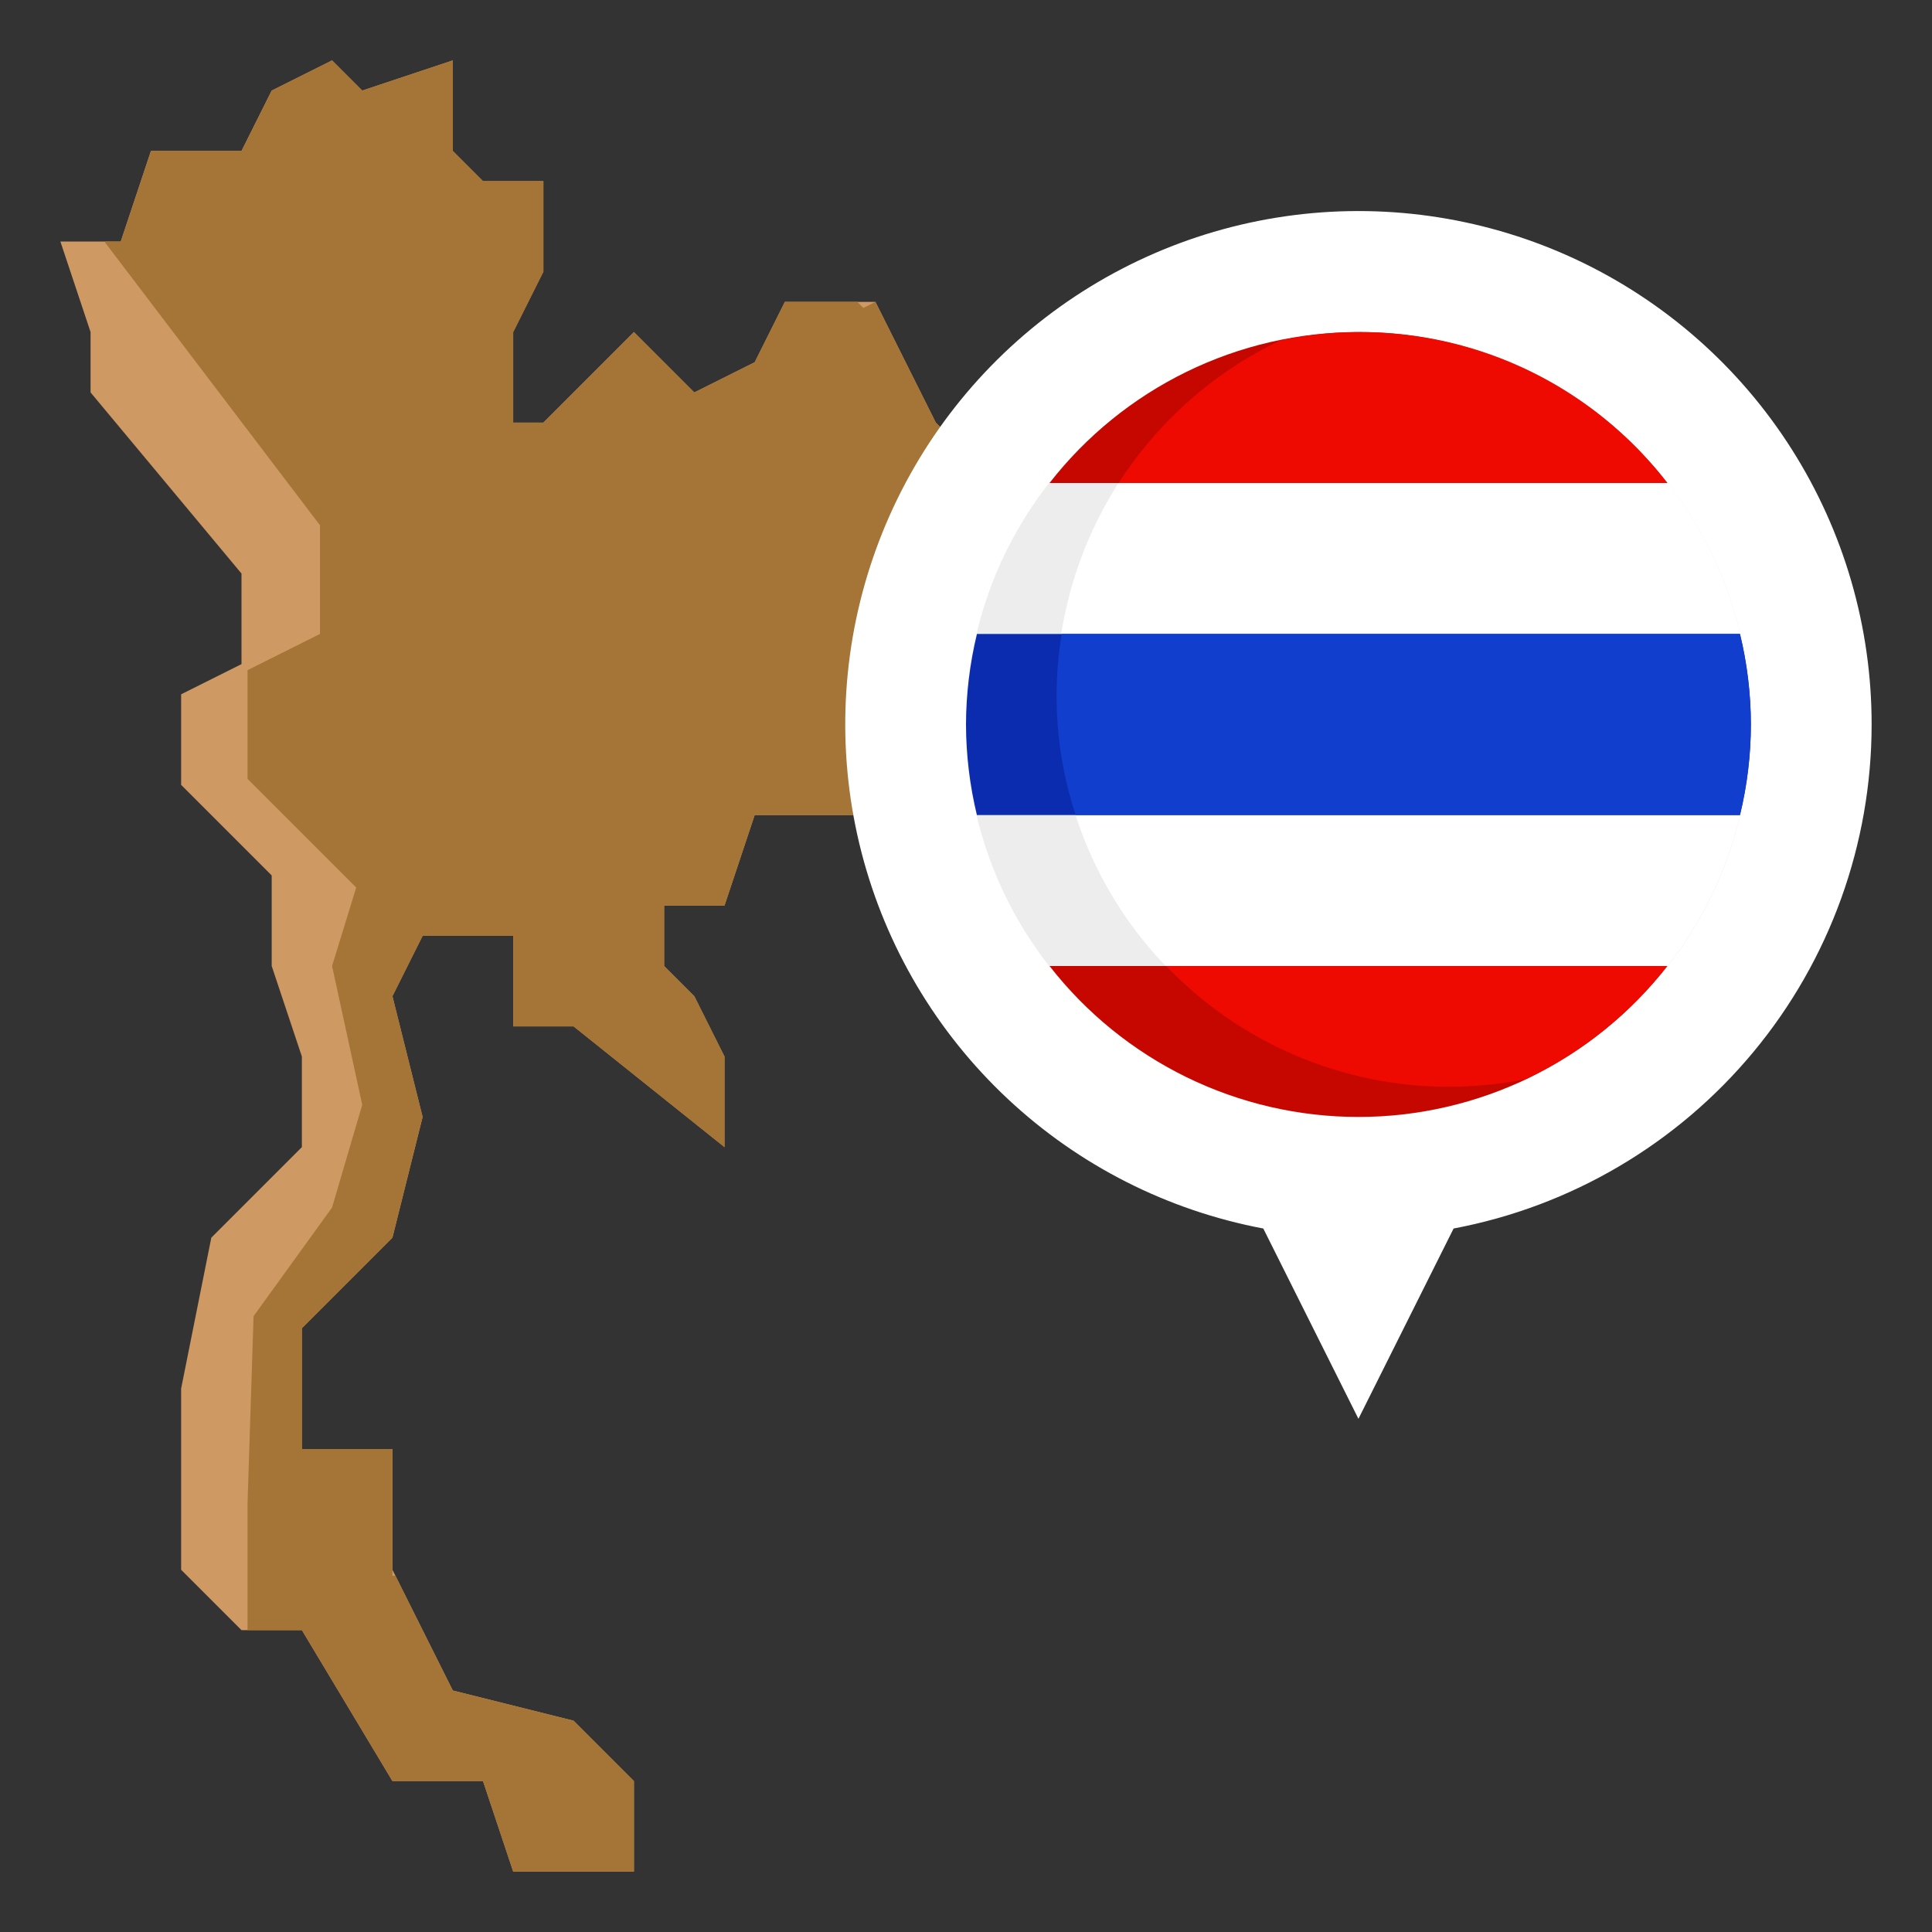
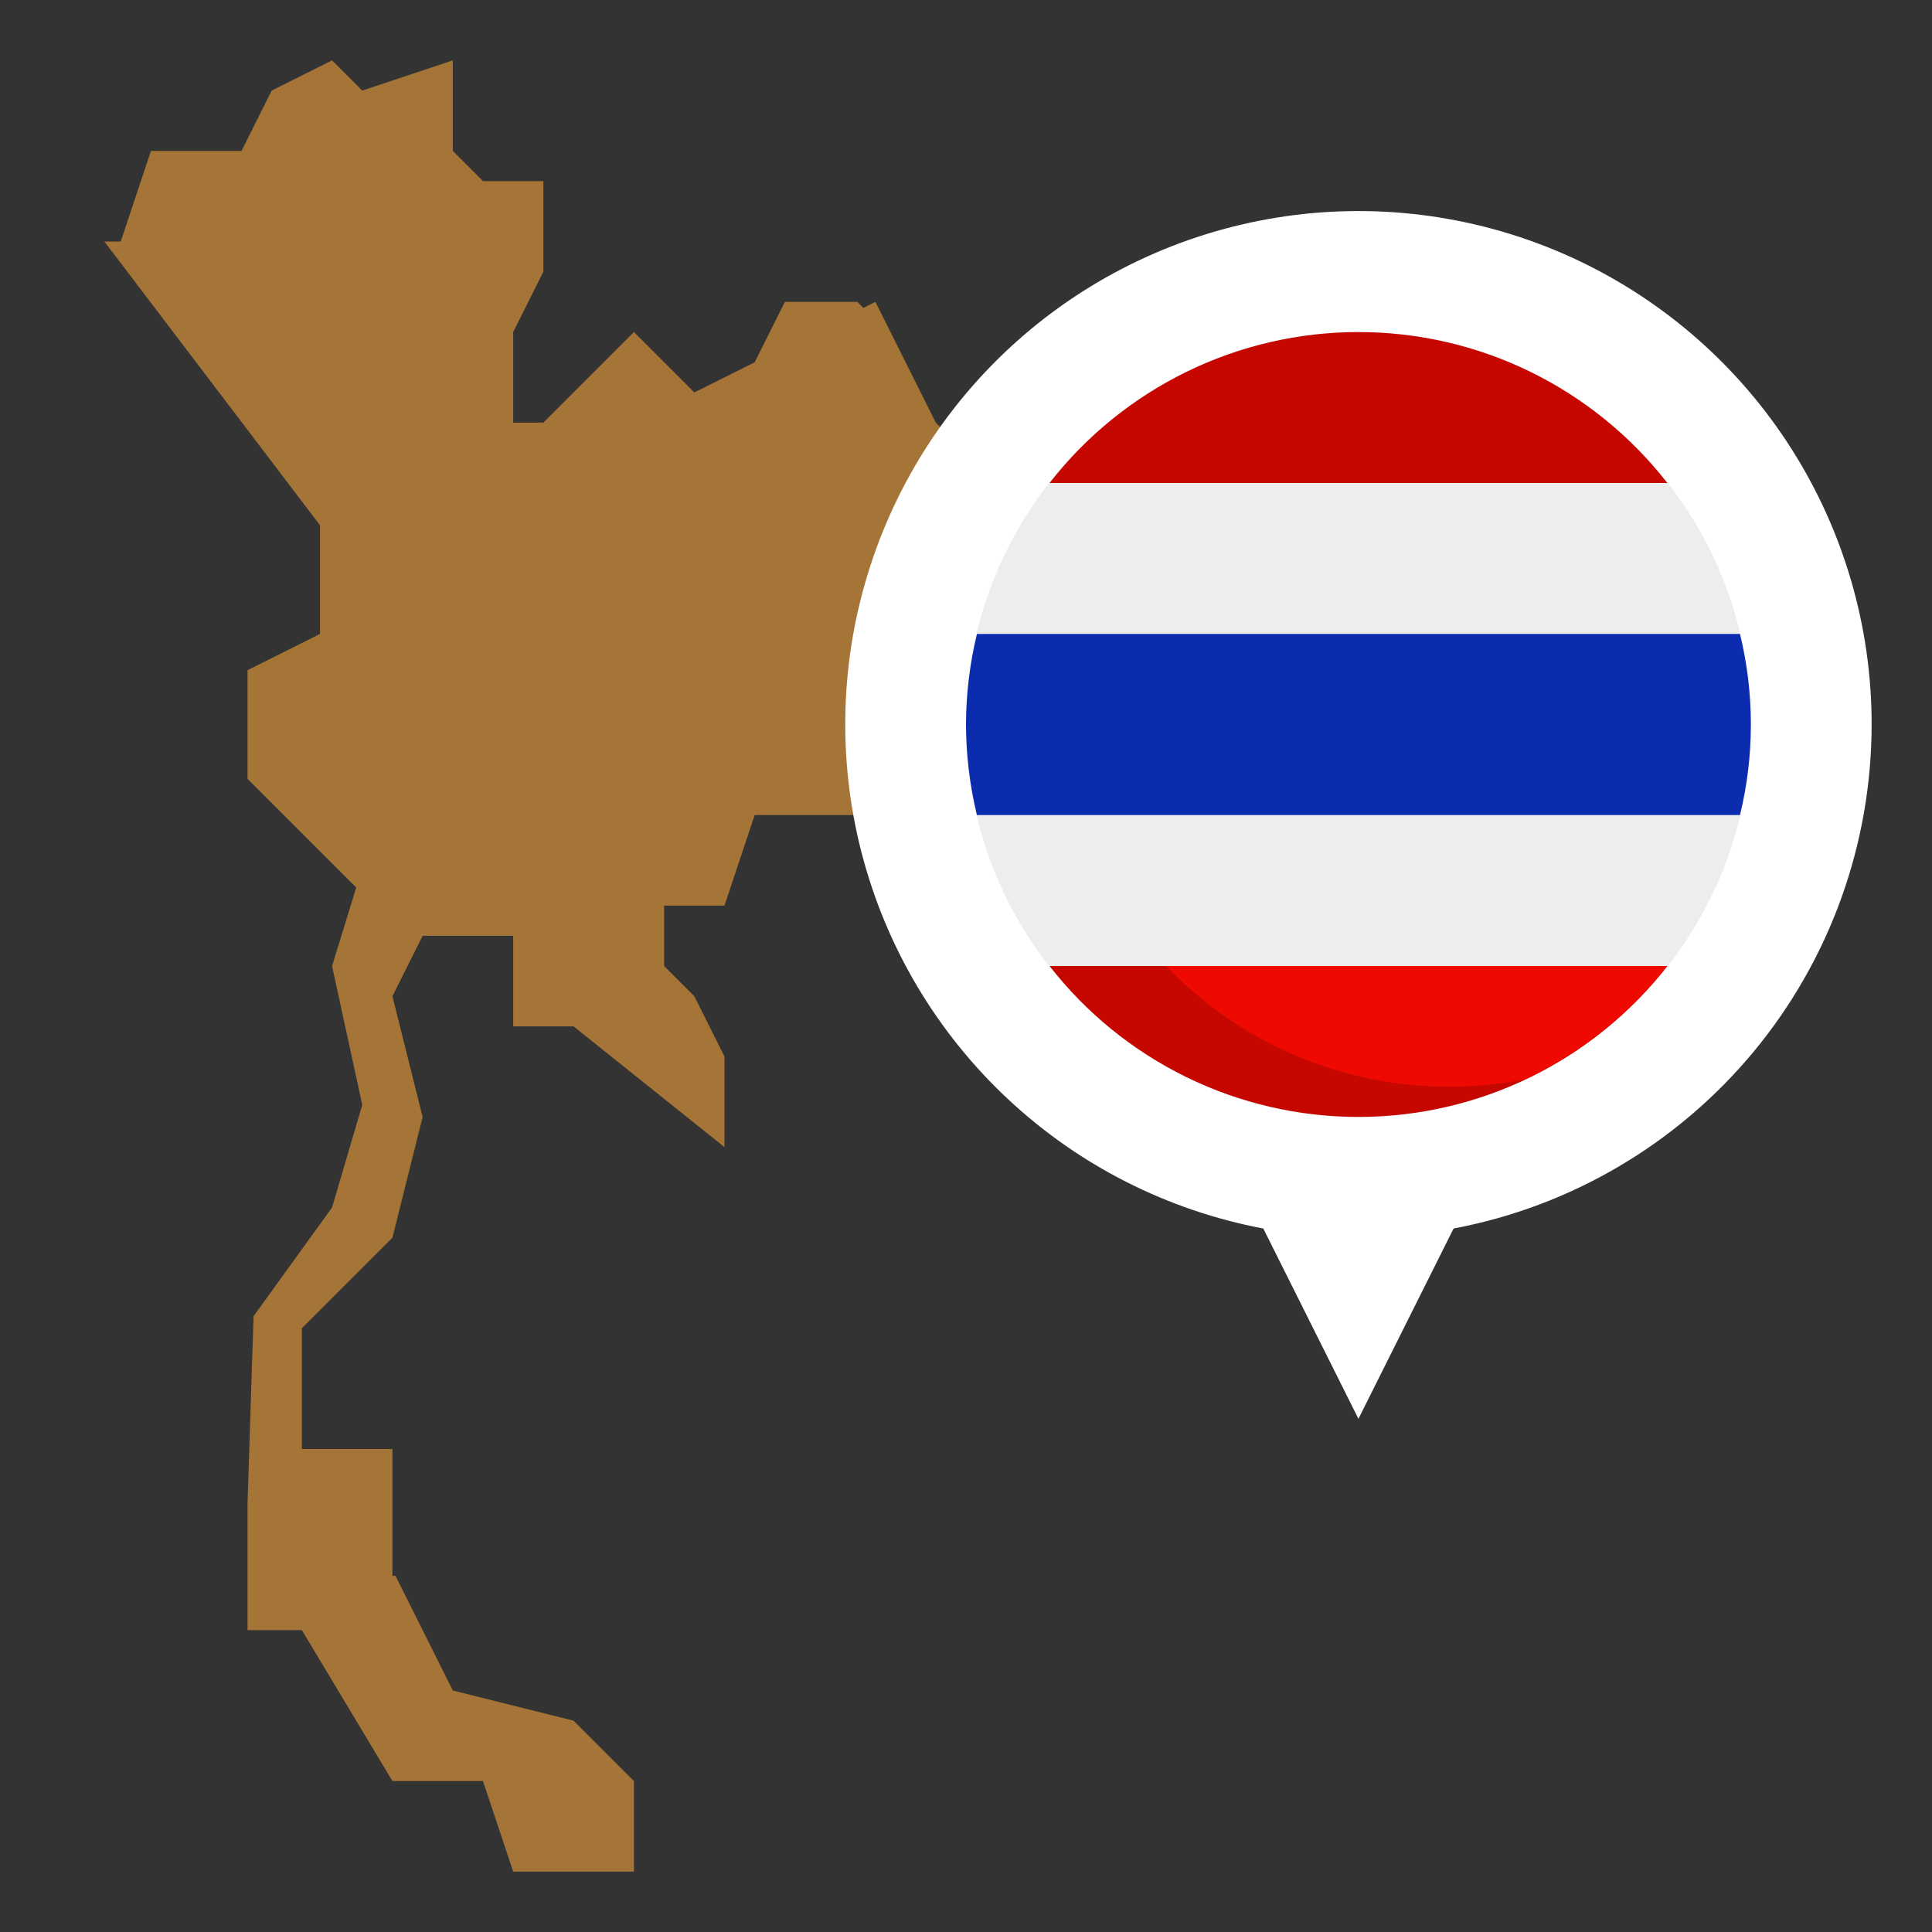
<svg xmlns="http://www.w3.org/2000/svg" width="40" height="40" viewBox="0 0 40 40" fill="none">
  <rect x="0" y="0" width="40" height="40" fill="#333333" stroke="none" />
-   <path d="M14.375 20.625L13.75 20V18.75H15L15.625 16.875H19.375L20.625 17.5L21.875 16.25L21.25 15L21.875 14.375V13.125H21.25L20.625 12.5L20 11.25V9.375L19.375 8.75L18.125 6.25H16.25L15.625 7.5L14.375 8.125L13.125 6.875L11.25 8.75H10.625V6.875L11.25 5.625V3.75H10L9.375 3.125V1.25L7.5 1.875L6.875 1.25L5.625 1.875L5 3.125H3.125L2.5 5H1.25L1.875 6.875V8.125L5 11.875V13.75L3.75 14.375V16.25L5.625 18.125V20L6.25 21.875V23.75L4.375 25.625L3.75 28.75V32.5L5 33.75H6.25L8.125 36.875H10L10.625 38.75H13.125V36.875L11.875 35.625L9.375 35L8.125 32.5V30H6.25V27.5L8.125 25.625L8.75 23.125L8.125 20.625L8.75 19.375H10.625V21.25H11.875L15 23.75V21.875L14.375 20.625Z" fill="#CF9963" />
  <path d="M17.75 6.25H16.25L15.625 7.5L14.375 8.125L13.125 6.875L11.25 8.75H10.625V6.875L11.25 5.625V3.75H10L9.375 3.125V1.25L7.5 1.875L6.875 1.25L5.625 1.875L5 3.125H3.125L2.5 5H2.16L6.625 10.875V13.125L5.125 13.875V16.125L7.375 18.375L6.875 20L7.5 22.875L6.875 25L5.25 27.25L5.125 31.125V33.75H6.25L8.125 36.875H10L10.625 38.75H13.125V36.875L11.875 35.625L9.375 35L8.188 32.625H8.125V32.5V30H6.25V27.5L8.125 25.625L8.75 23.125L8.125 20.625L8.75 19.375H10.625V21.25H11.875L15 23.75V21.875L14.375 20.625L13.75 20V18.75H15L15.625 16.875H19.375L20.625 17.5L21.875 16.25L21.25 15L21.875 14.375V13.125H21.25L20.625 12.5L20 11.25V9.375L19.375 8.75L18.125 6.25L17.875 6.375L17.75 6.25Z" fill="#A57437" />
  <path d="M38.75 15C38.751 12.983 38.178 11.007 37.097 9.303C36.017 7.6 34.473 6.239 32.648 5.38C30.822 4.522 28.79 4.2 26.789 4.454C24.787 4.708 22.9 5.526 21.346 6.813C19.793 8.1 18.638 9.803 18.017 11.722C17.395 13.641 17.333 15.698 17.837 17.651C18.342 19.605 19.392 21.374 20.865 22.752C22.338 24.131 24.173 25.061 26.155 25.435L28.125 29.375L30.095 25.435C32.527 24.977 34.723 23.683 36.304 21.778C37.884 19.873 38.749 17.476 38.75 15Z" fill="white" />
  <path d="M28.125 23.125C32.612 23.125 36.25 19.487 36.25 15C36.25 10.513 32.612 6.875 28.125 6.875C23.638 6.875 20 10.513 20 15C20 19.487 23.638 23.125 28.125 23.125Z" fill="#EDEDED" />
-   <path d="M28.125 6.875C27.592 6.876 27.061 6.928 26.539 7.032C24.744 7.877 23.32 9.349 22.536 11.171C21.752 12.992 21.662 15.038 22.283 16.922C22.904 18.806 24.193 20.397 25.907 21.396C27.62 22.394 29.64 22.731 31.585 22.343C33.256 21.557 34.609 20.225 35.422 18.567C36.234 16.909 36.457 15.024 36.053 13.222C35.65 11.42 34.645 9.81 33.204 8.656C31.762 7.502 29.971 6.874 28.125 6.875Z" fill="white" />
-   <path d="M20 15C20.002 15.632 20.078 16.261 20.226 16.875H36.024C36.325 15.643 36.325 14.357 36.024 13.125H20.227C20.078 13.739 20.002 14.368 20 15Z" fill="#0C2CAF" />
+   <path d="M20 15C20.002 15.632 20.078 16.261 20.226 16.875H36.024C36.325 15.643 36.325 14.357 36.024 13.125H20.227C20.078 13.739 20.002 14.368 20 15" fill="#0C2CAF" />
  <path d="M21.73 10H34.52C33.762 9.027 32.792 8.24 31.684 7.698C30.576 7.156 29.358 6.875 28.125 6.875C26.891 6.875 25.674 7.156 24.566 7.698C23.458 8.24 22.488 9.027 21.73 10Z" fill="#C60700" />
  <path d="M21.73 20C22.488 20.973 23.458 21.76 24.566 22.302C25.674 22.843 26.891 23.125 28.125 23.125C29.358 23.125 30.576 22.843 31.684 22.302C32.792 21.76 33.762 20.973 34.52 20H21.73Z" fill="#C60700" />
  <path d="M30 22.5C30.53 22.499 31.06 22.447 31.58 22.344C32.729 21.802 33.736 20.999 34.52 20H24.145C24.902 20.791 25.811 21.42 26.817 21.85C27.823 22.279 28.906 22.501 30 22.5Z" fill="#EE0A00" />
-   <path d="M34.521 10C33.598 8.803 32.356 7.891 30.939 7.369C29.52 6.847 27.984 6.736 26.505 7.049C25.138 7.702 23.98 8.724 23.161 10H34.521Z" fill="#EE0A00" />
-   <path d="M36.25 15C36.248 14.368 36.172 13.739 36.024 13.125H21.981C21.773 14.38 21.872 15.667 22.271 16.875H36.024C36.172 16.261 36.248 15.632 36.25 15Z" fill="#113ECC" />
</svg>